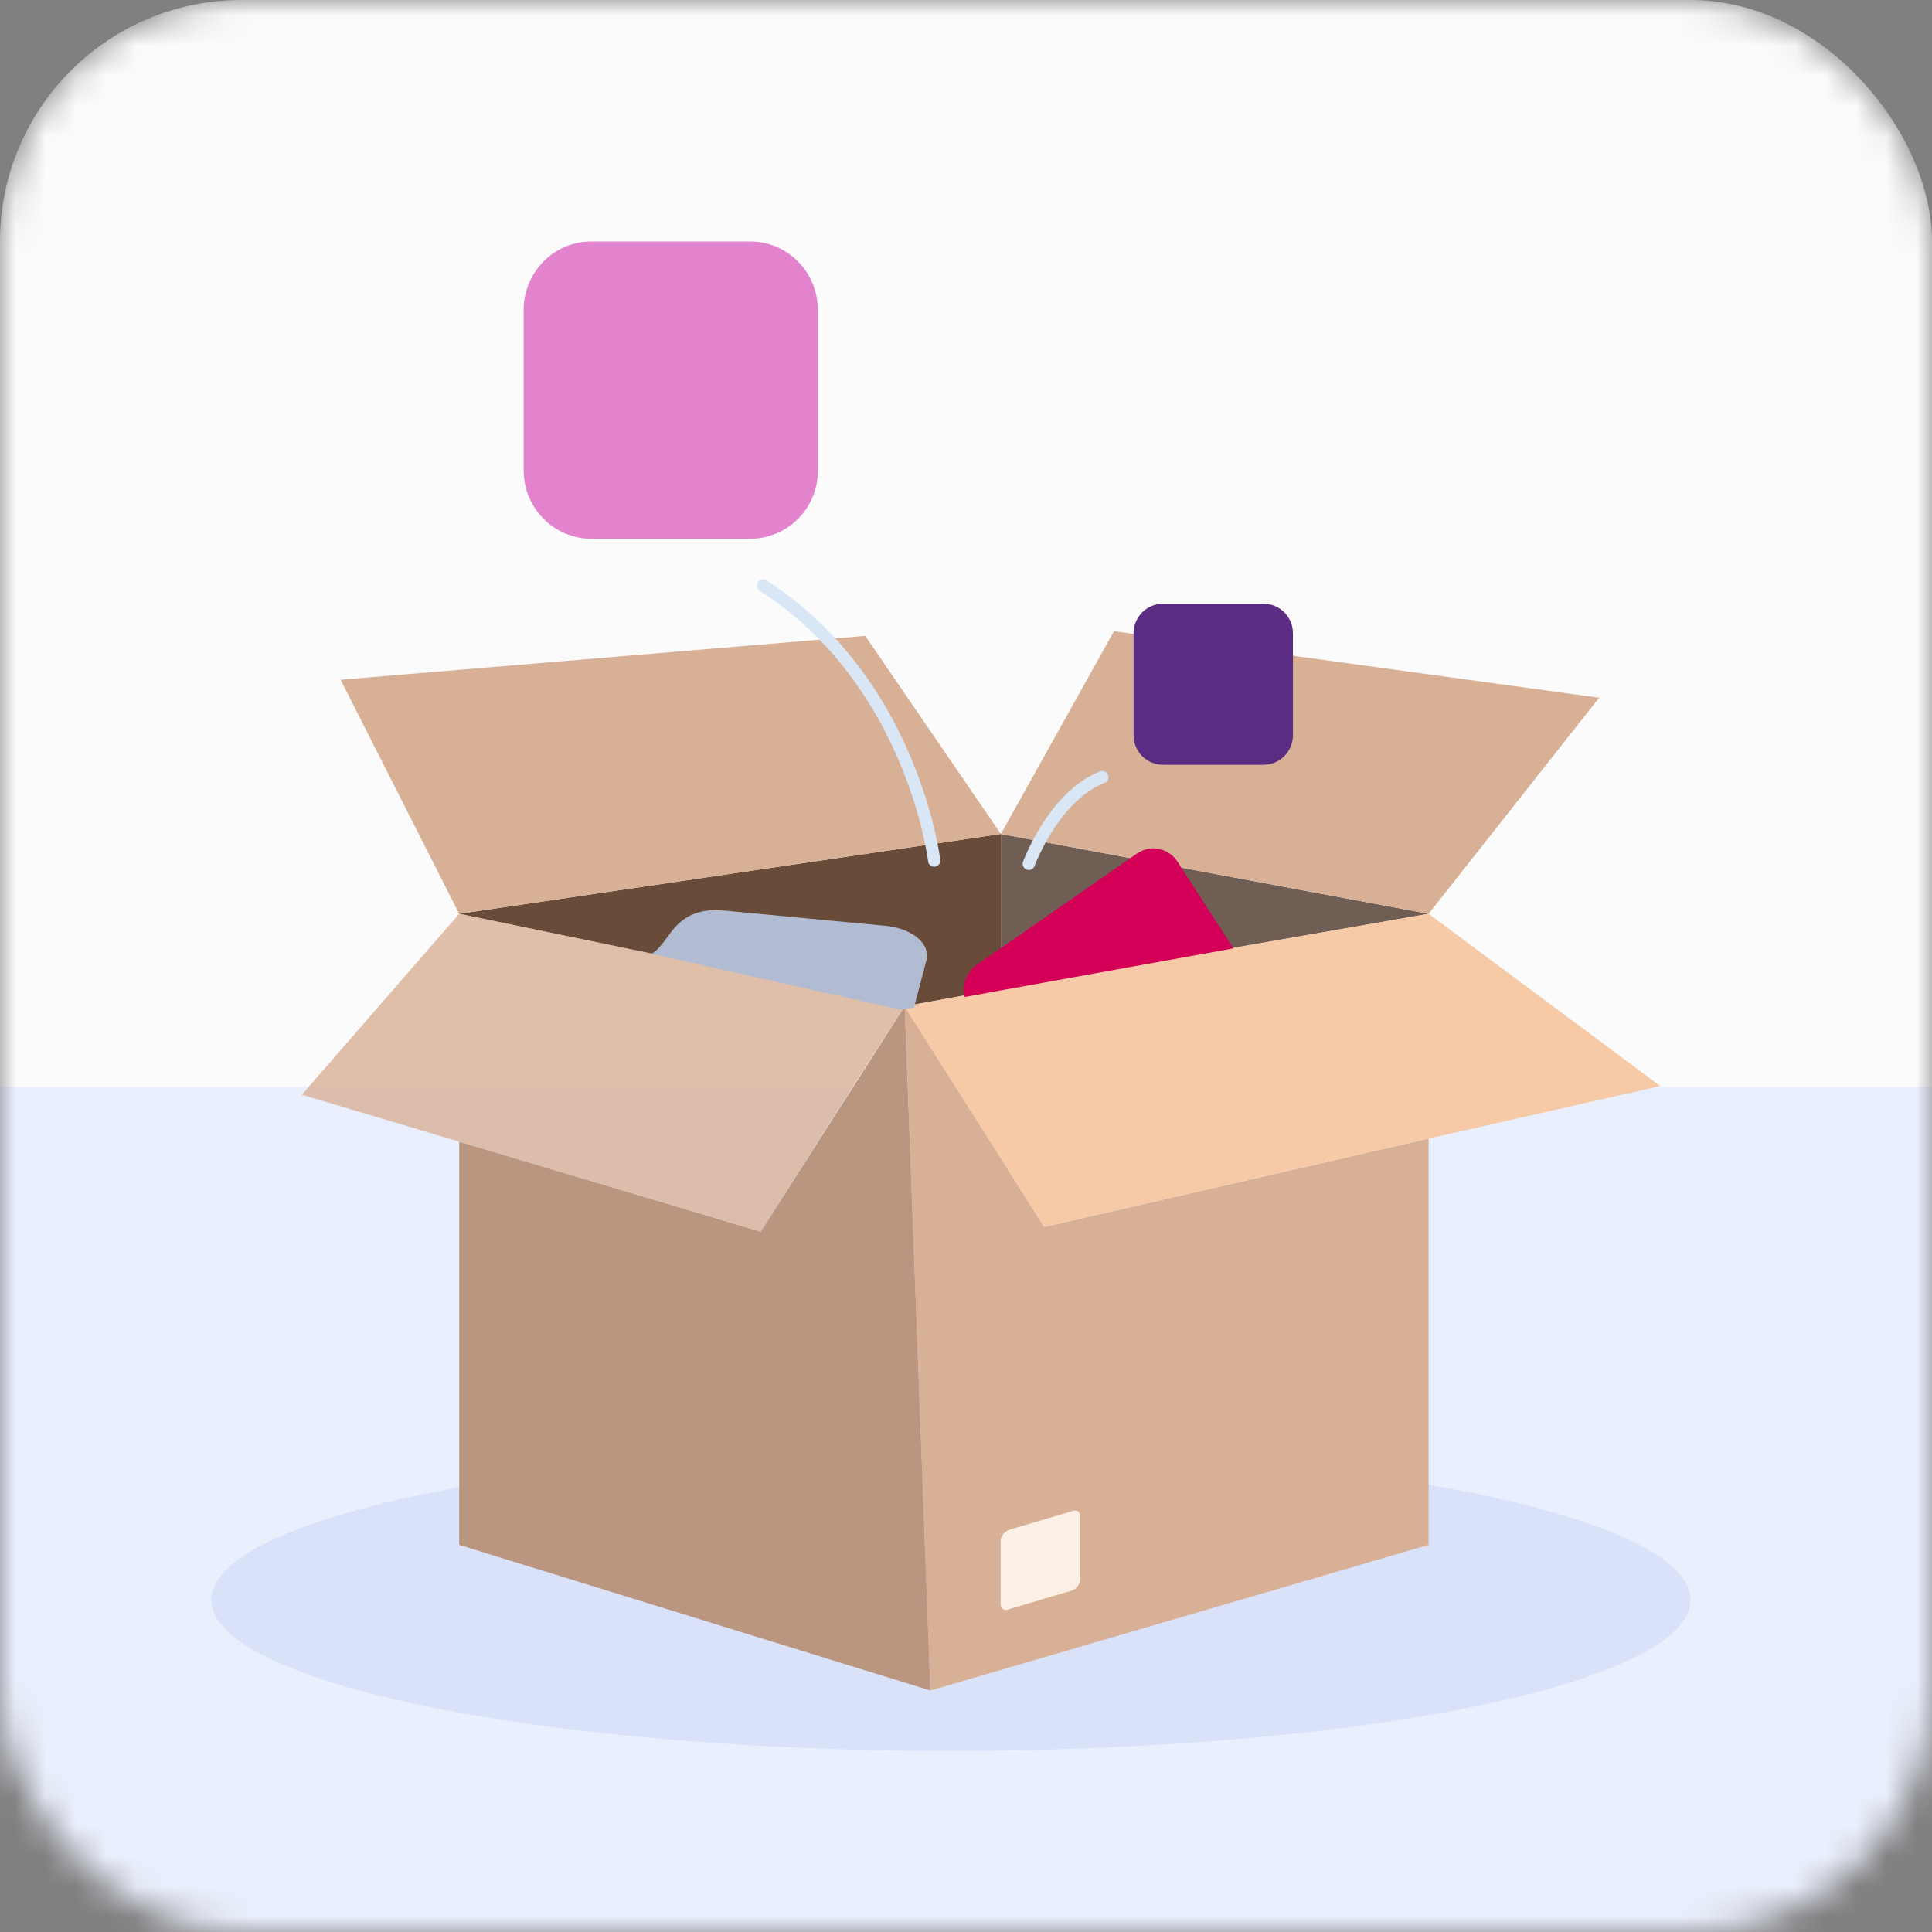
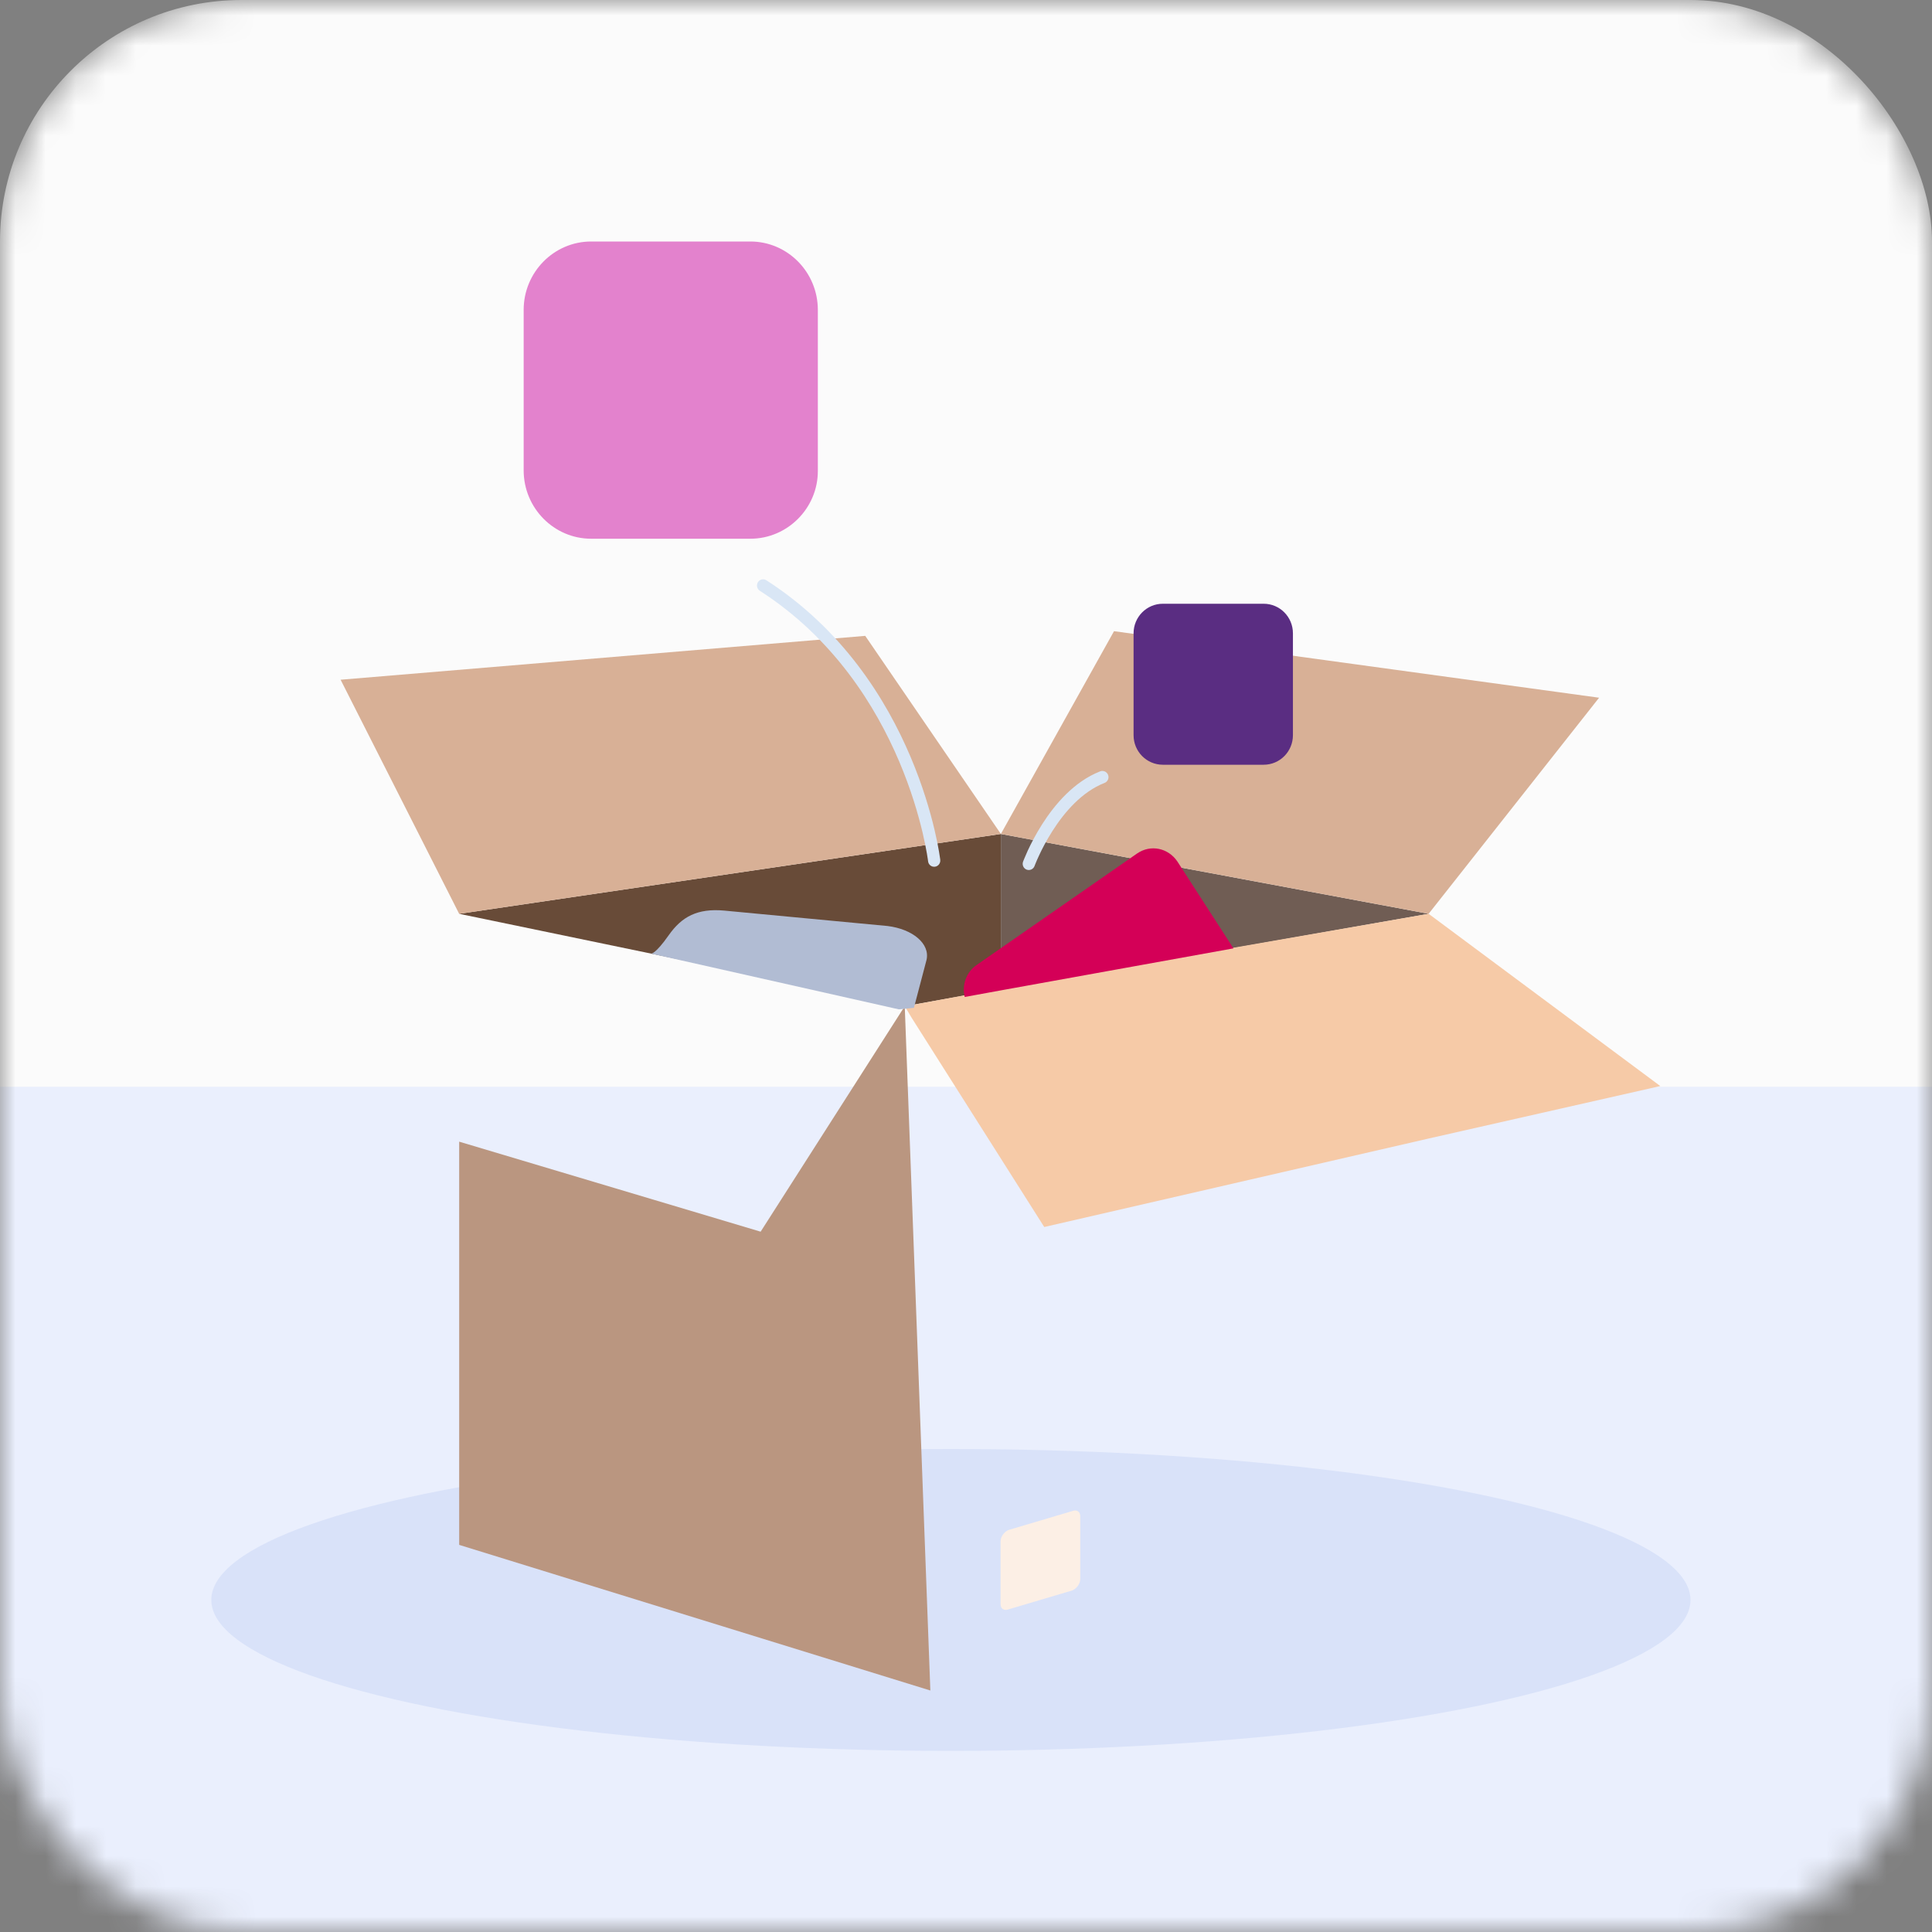
<svg xmlns="http://www.w3.org/2000/svg" width="64" height="64" viewBox="0 0 64 64" fill="none">
  <rect x="0" y="0" width="64" height="64" fill="#808080" stroke="none" />
  <mask id="mask0_23737_18065" style="mask-type:alpha" maskUnits="userSpaceOnUse" x="0" y="0" width="64" height="64">
    <rect width="64" height="64" rx="8" fill="#F4F6FC" />
  </mask>
  <g mask="url(#mask0_23737_18065)">
    <rect width="64" height="64" rx="8" fill="#FBFBFB" />
    <rect y="36" width="64" height="28" fill="#EAEFFD" />
    <ellipse cx="24.5" cy="5" rx="24.5" ry="5" transform="matrix(-1 0 0 1 56 48)" fill="#D9E2F9" />
-     <path d="M47.325 37.715V51.176L30.819 56L29.971 33.332L34.592 40.646L47.325 37.715Z" fill="#D8B096" />
    <path d="M33.154 27.626V32.761L29.971 33.332L15.211 30.271L33.154 27.626Z" fill="#684B38" />
    <path d="M47.325 30.271L33.155 32.761V27.626L47.325 30.271Z" fill="#705D54" />
    <path d="M30.819 56L15.211 51.176V37.819L25.197 40.801L29.971 33.332L30.819 56Z" fill="#BA9680" />
-     <path opacity="0.8" d="M29.971 33.332L28.38 35.796L25.197 40.801L15.211 37.819L10 36.263L15.211 30.271L25.017 32.294L29.971 33.332Z" fill="#D8B096" />
    <path d="M55 35.977L47.325 37.715L34.592 40.646L30.203 33.721L29.971 33.332L30.279 33.28L31.82 32.995L33.155 32.761L40.907 31.387L47.325 30.271L55 35.977Z" fill="#F6CAA7" />
    <path d="M33.155 27.626L15.211 30.272L11.283 22.517L28.662 21.064L33.155 27.626Z" fill="#D8B096" />
    <path d="M52.972 23.113L47.325 30.271L33.155 27.626L36.903 20.909L52.972 23.113Z" fill="#D8B096" />
    <path d="M35.516 52.687L33.414 53.31C33.265 53.37 33.145 53.294 33.145 53.145V51.059C33.145 50.908 33.265 50.74 33.414 50.681L35.516 50.057C35.665 49.998 35.785 50.073 35.785 50.223V52.308C35.785 52.459 35.665 52.629 35.516 52.687Z" fill="#FCEFE5" />
    <path d="M24.855 17.846H19.584C18.35 17.846 17.347 16.83 17.347 15.58V10.266C17.347 9.016 18.35 8 19.584 8H24.855C26.09 8 27.092 9.016 27.092 10.266V15.606C27.092 16.83 26.09 17.846 24.855 17.846Z" fill="#E382CD" />
    <path d="M41.861 25.333H38.52C37.985 25.333 37.551 24.895 37.551 24.354V20.979C37.551 20.438 37.985 20 38.52 20H41.861C42.396 20 42.83 20.438 42.83 20.979V24.354C42.83 24.895 42.396 25.333 41.861 25.333Z" fill="#5A2D82" />
    <path d="M30.692 31.8L30.275 33.385L29.775 33.436L21.573 31.59C21.573 31.59 21.713 31.605 22.151 30.982C22.588 30.359 23.109 30.087 23.984 30.164L29.4 30.675C30.233 30.777 30.817 31.263 30.692 31.8Z" fill="#B1BCD3" />
    <path d="M40.86 31.416L33.24 32.792L31.958 33.026C31.857 32.636 32.008 32.195 32.36 31.961L37.666 28.274C38.119 27.962 38.697 28.092 38.999 28.533L40.86 31.416Z" fill="#D40057" />
    <path fill-rule="evenodd" clip-rule="evenodd" d="M25.108 19.286C25.047 19.381 25.075 19.508 25.169 19.569C27.61 21.14 29.004 23.379 29.79 25.232C30.182 26.159 30.421 26.986 30.562 27.582C30.632 27.879 30.678 28.118 30.706 28.282C30.72 28.364 30.73 28.428 30.736 28.47C30.739 28.491 30.741 28.507 30.742 28.517L30.744 28.529L30.744 28.532L30.744 28.532L30.744 28.532L30.744 28.532C30.757 28.645 30.858 28.725 30.97 28.711C31.081 28.698 31.16 28.595 31.147 28.483L30.946 28.507C31.147 28.483 31.147 28.483 31.147 28.483L31.147 28.482L31.147 28.481L31.146 28.477L31.145 28.463C31.143 28.451 31.141 28.433 31.137 28.411C31.131 28.365 31.121 28.298 31.106 28.212C31.077 28.04 31.029 27.793 30.957 27.486C30.812 26.873 30.566 26.022 30.163 25.071C29.357 23.169 27.918 20.852 25.388 19.223C25.293 19.162 25.168 19.19 25.108 19.286Z" fill="#D9E6F5" />
    <path fill-rule="evenodd" clip-rule="evenodd" d="M36.707 25.67C36.666 25.564 36.549 25.512 36.444 25.552C35.576 25.891 34.938 26.653 34.522 27.305C34.313 27.634 34.156 27.942 34.05 28.168C33.998 28.282 33.958 28.374 33.932 28.44C33.918 28.472 33.908 28.498 33.901 28.516L33.893 28.536L33.891 28.542L33.891 28.544L33.891 28.544L33.89 28.544C33.89 28.544 33.89 28.544 34.081 28.616L33.89 28.544C33.852 28.651 33.905 28.769 34.01 28.808C34.115 28.847 34.232 28.793 34.271 28.687C34.271 28.687 34.271 28.687 34.271 28.687L34.092 28.62C34.271 28.687 34.271 28.687 34.271 28.687L34.271 28.687L34.271 28.687L34.272 28.686L34.273 28.682L34.279 28.665C34.285 28.649 34.295 28.626 34.307 28.596C34.331 28.537 34.368 28.449 34.418 28.343C34.517 28.129 34.666 27.837 34.864 27.527C35.263 26.9 35.843 26.227 36.59 25.935C36.695 25.894 36.747 25.776 36.707 25.67Z" fill="#D9E6F5" />
  </g>
</svg>